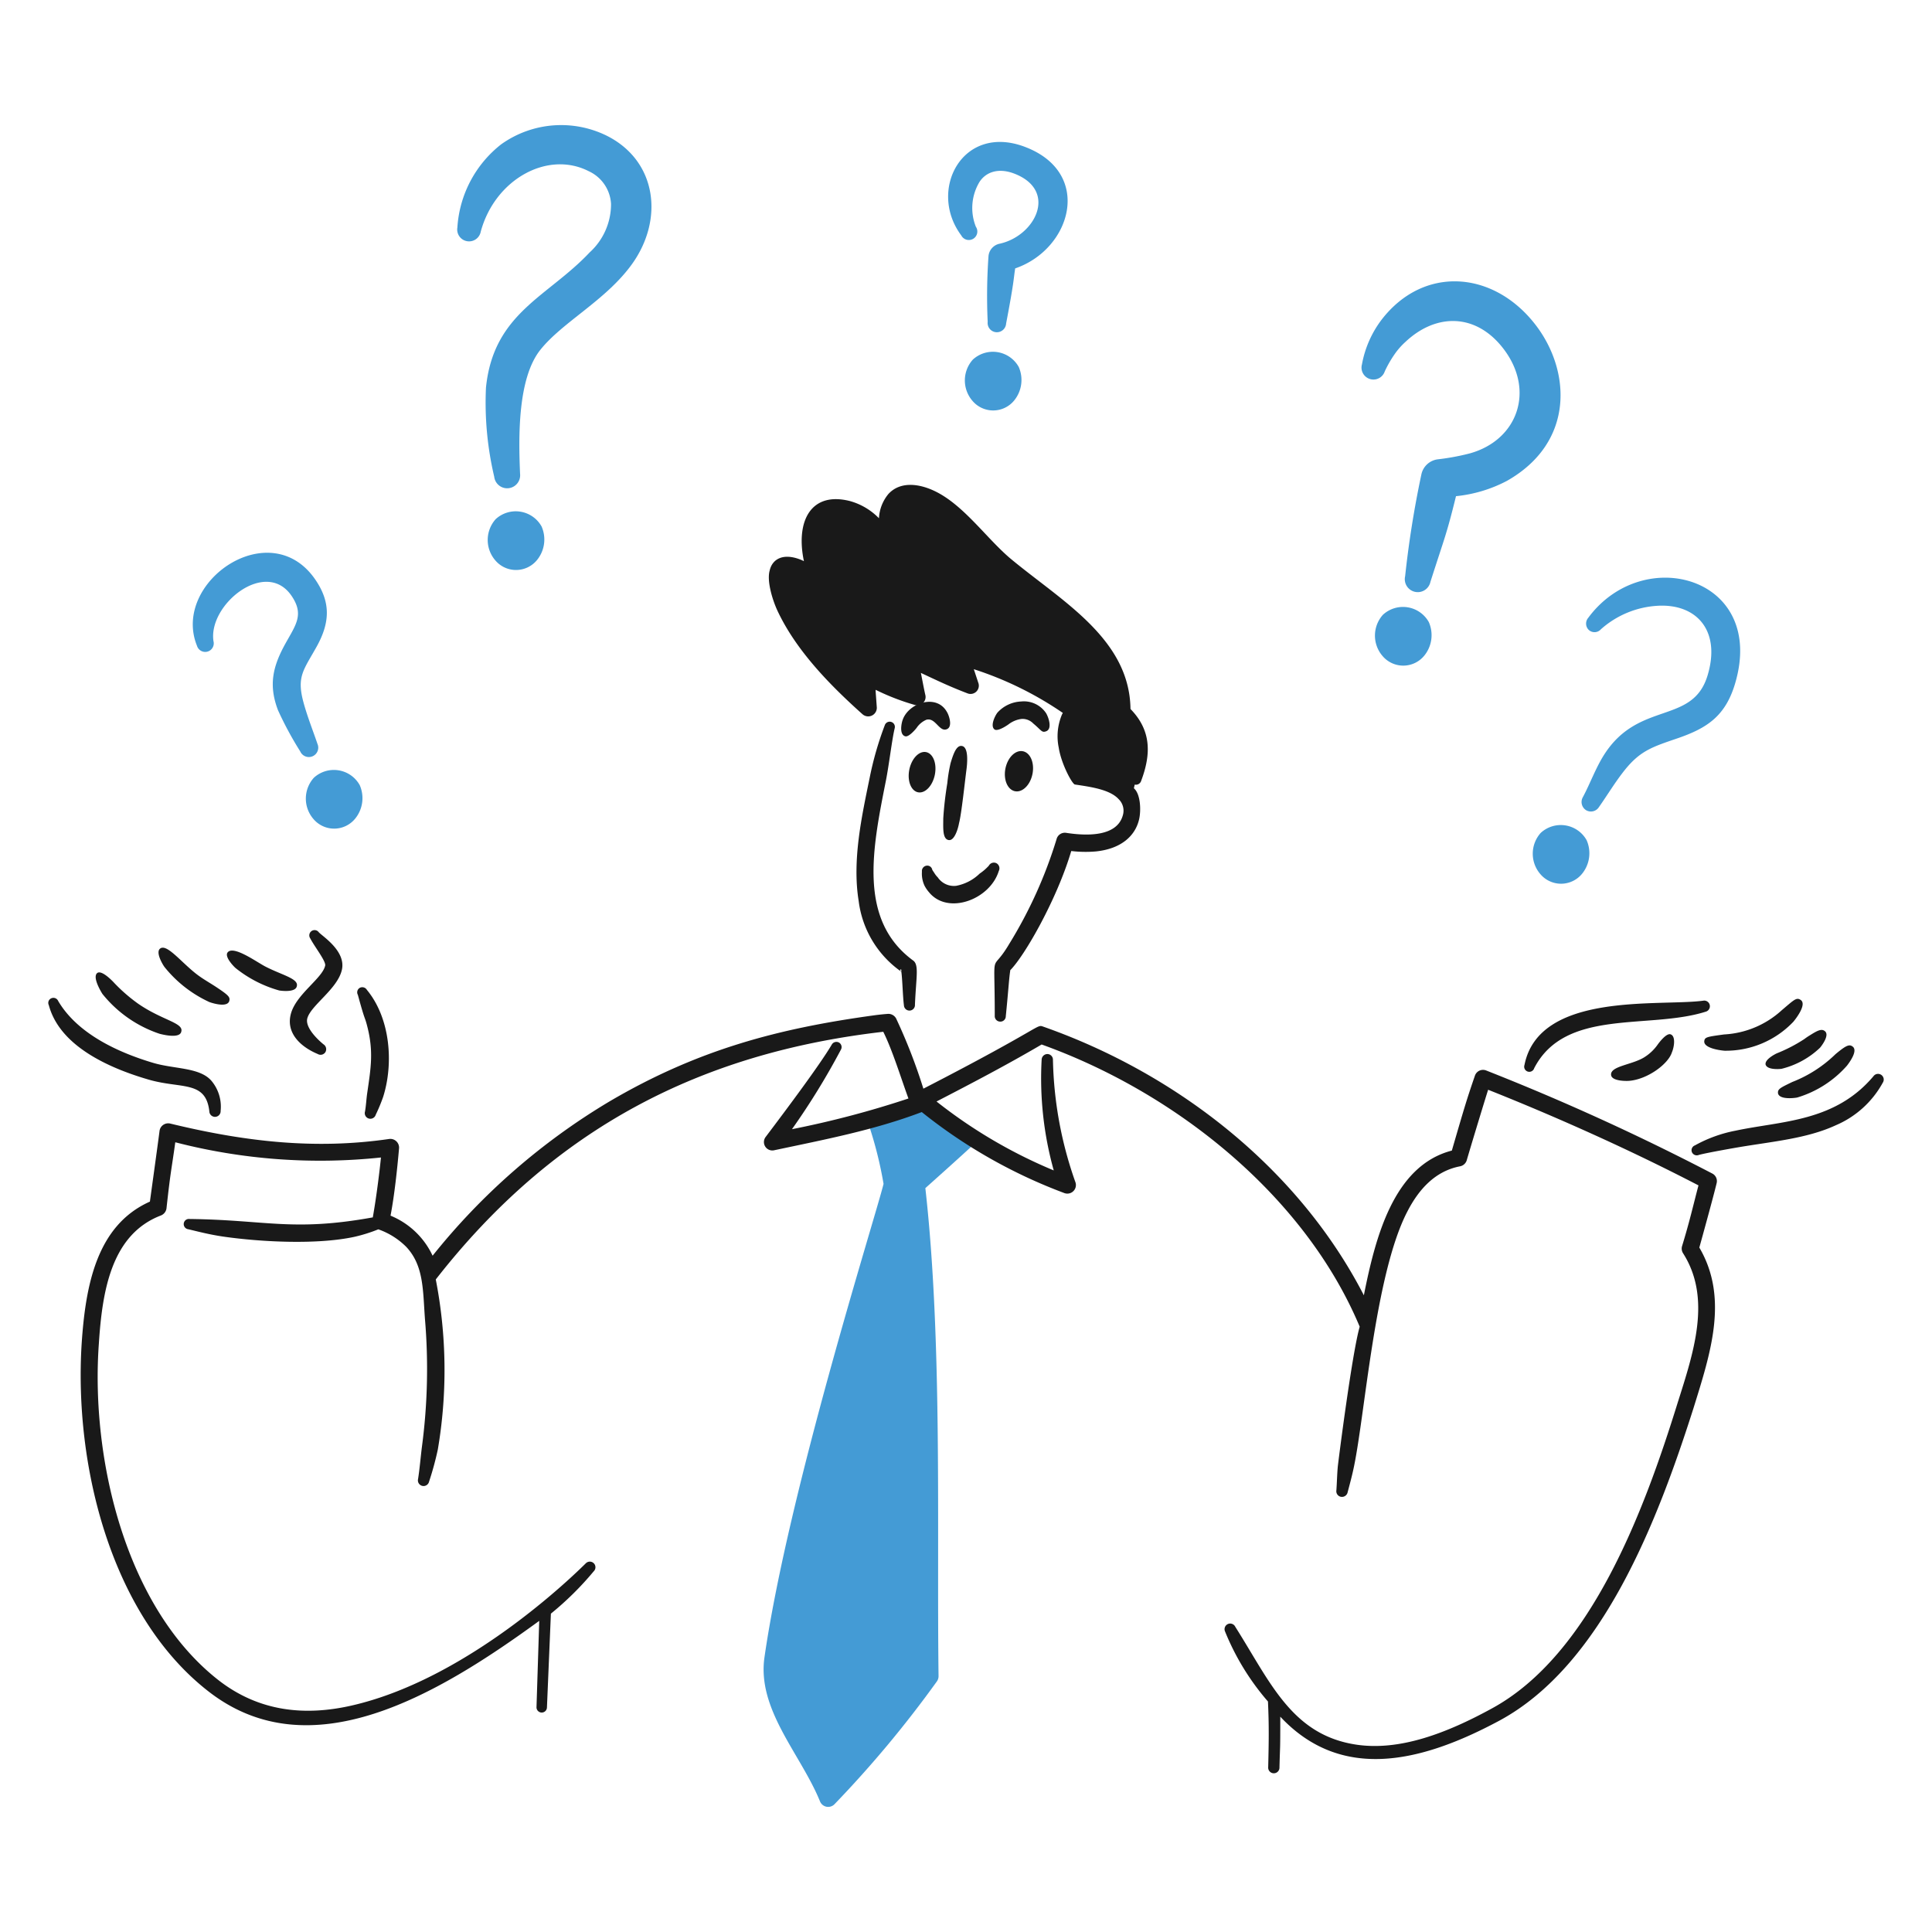
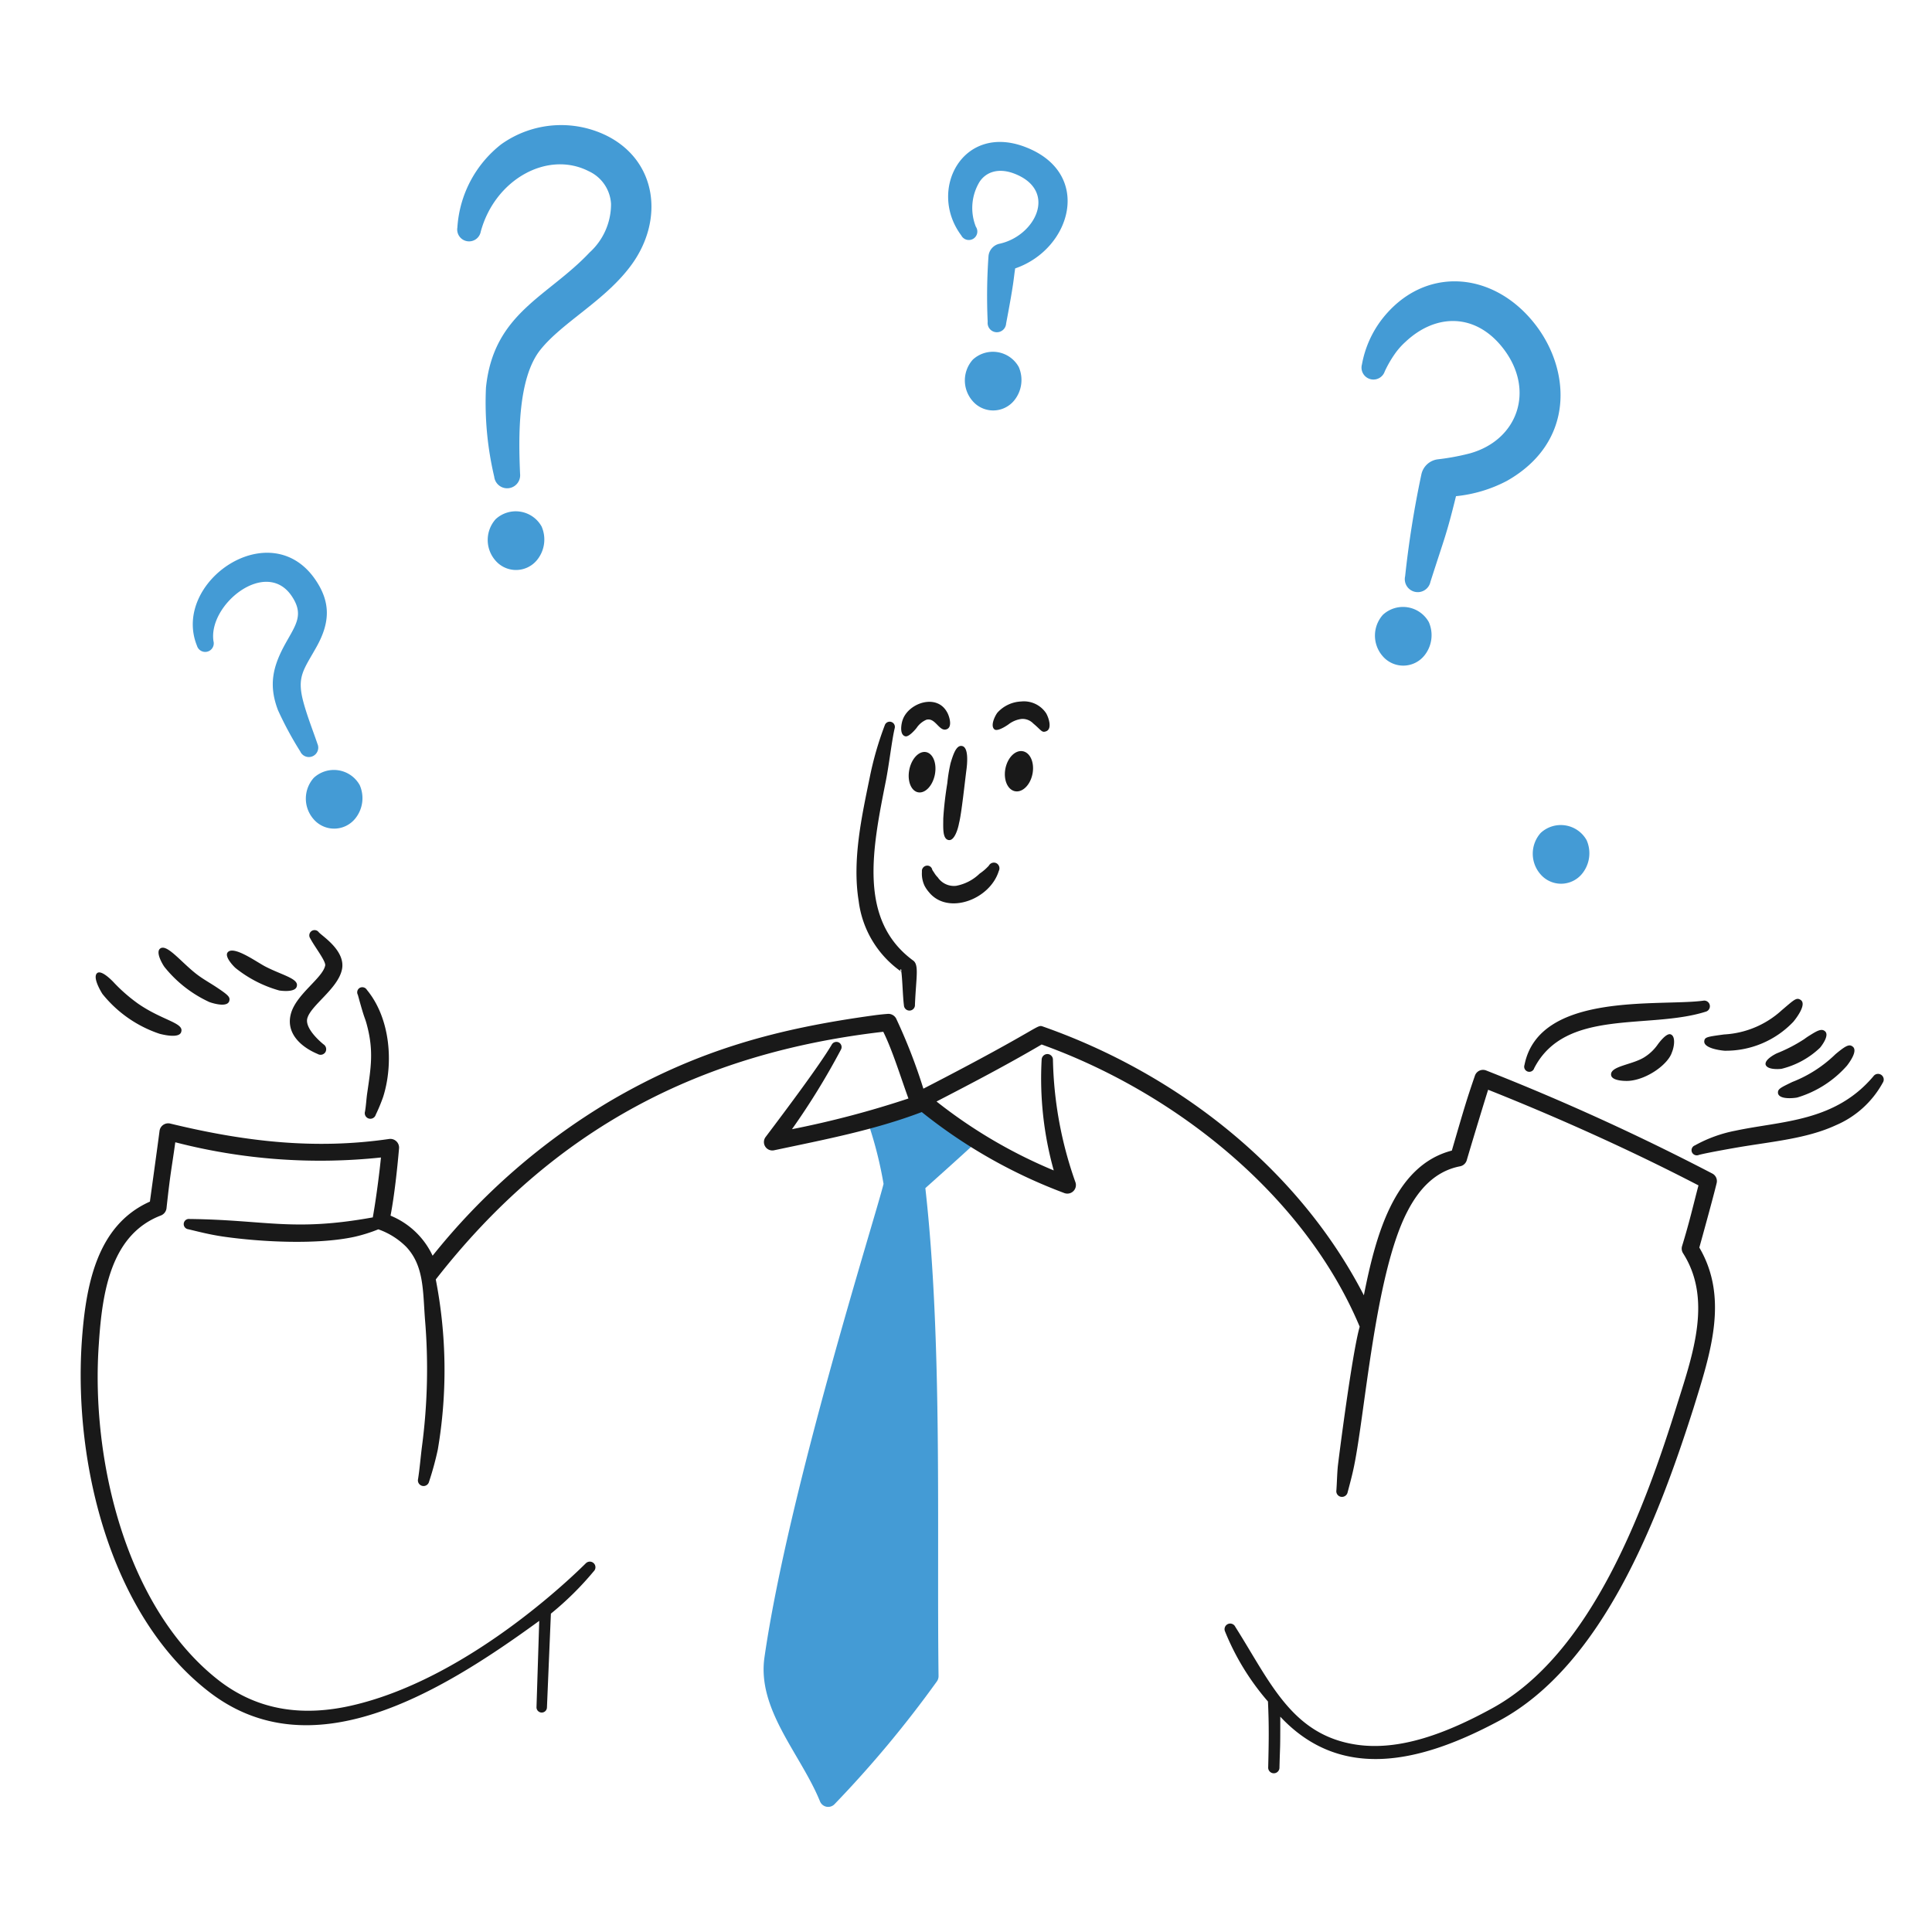
<svg xmlns="http://www.w3.org/2000/svg" viewBox="0 0 200 200">
  <path d="M100.63,117.255a24.736,24.736,0,0,1-4.724-3.478.667.667,0,0,0-.712-.131c-1.549.648-3.506,1.069-4.953,2.018a.705.705,0,0,0-.284.84,41.105,41.105,0,0,1,1.508,6.051c-.915,3.679-9.841,31.8-12.324,48.985-.8,5.44,3.76,10.053,5.75,14.948a.912.912,0,0,0,1.48.3,115.2,115.2,0,0,0,10.616-12.732.933.933,0,0,0,.171-.549c-.193-15.491.42-34.65-1.366-50.513.1-.088,4.223-3.77,5.152-4.665A.592.592,0,0,0,100.63,117.255Z" fill="#449bd5" />
  <path d="M49.768,23.974c1.477-5.43,6.94-8.425,11.186-6.247a3.962,3.962,0,0,1,2.3,3.382,6.75,6.75,0,0,1-2.22,5.027C56.7,30.743,51.1,32.387,50.308,40.117a33.418,33.418,0,0,0,.854,9.233,1.346,1.346,0,1,0,2.676-.3c-.165-3.795-.264-9.884,2.106-12.845,2.3-2.876,6.76-5.11,9.45-8.824,3.363-4.644,2.627-10.724-2.59-13.335a10.678,10.678,0,0,0-10.93.9,11.877,11.877,0,0,0-4.526,8.6,1.228,1.228,0,1,0,2.42.424Z" fill="#449bd5" />
  <path d="M22.1,66.384c-.58-3.792,5.419-8.62,8.083-4.7,1.3,1.909.469,2.959-.6,4.873-1.334,2.393-1.815,4.331-.8,6.976a36.007,36.007,0,0,0,2.3,4.258A.966.966,0,1,0,32.861,77c-.427-1.27-1.045-2.809-1.452-4.318-.717-2.657.03-3.333,1.367-5.735,1.39-2.5,1.481-4.6-.143-6.959-4.679-6.806-14.906.286-12.239,6.868a.886.886,0,0,0,1.708-.47Z" fill="#449bd5" />
  <path d="M105.091,27.786c-.192,1.252-.1,1.3-.939,5.71a.958.958,0,1,1-1.907-.177,58.855,58.855,0,0,1,.085-6.819,1.445,1.445,0,0,1,1.139-1.268c3.7-.8,6.067-5.482,1.565-7.246-1.655-.648-2.968-.193-3.643.857a5.239,5.239,0,0,0-.37,4.629.88.88,0,1,1-1.509.9c-3.5-4.679.12-11.629,6.6-9.164C113.187,17.9,110.927,25.788,105.091,27.786Z" fill="#449bd5" />
  <path d="M150.725,51.364c-1.007,4.081-1.157,4.2-2.647,8.866a1.341,1.341,0,1,1-2.619-.577,103.881,103.881,0,0,1,1.679-10.531,1.99,1.99,0,0,1,1.708-1.574,23.808,23.808,0,0,0,3.33-.619c4.914-1.376,6.751-6.473,3.5-10.775-2.823-3.737-6.983-3.782-10.189-.757a7.383,7.383,0,0,0-1.167,1.343,11.724,11.724,0,0,0-.968,1.7,1.235,1.235,0,0,1-2.363-.717,10.848,10.848,0,0,1,2.021-4.611c4.355-5.671,11.628-5.119,15.968.541,3.644,4.753,4.037,12.134-2.96,16.115A14.367,14.367,0,0,1,150.725,51.364Z" fill="#449bd5" />
-   <path d="M165.725,65.143a9.643,9.643,0,0,1,5.891-2.434c4.031-.221,6.546,2.591,5.152,7.21-1.547,5.137-7.108,2.575-10.7,8.194-.888,1.389-1.453,3-2.22,4.426a1,1,0,0,0,.341,1.33.982.982,0,0,0,1.338-.328c.883-1.252,1.708-2.638,2.7-3.868,1.611-1.989,2.886-2.371,5.408-3.236,3.043-1.044,4.967-2.276,5.977-5.664,3.278-11-9.471-14.575-15.2-6.814a.915.915,0,0,0,.057,1.252A.88.88,0,0,0,165.725,65.143Z" fill="#449bd5" />
  <path d="M93.307,100.592a10.5,10.5,0,0,1-4.416-7.313c-.691-4.244.33-8.822,1.142-12.788a33.9,33.9,0,0,1,1.561-5.419.536.536,0,0,1,1.028.3c-.293,1.219-.587,3.8-.914,5.447-1.412,7.09-2.866,14.393,2.779,18.584.682.434.353,1.673.228,4.594a.572.572,0,1,1-1.142.059C93.459,103.21,93.421,101.431,93.307,100.592Zm.19.121c.038.024.038.041.076.052Zm-.19-.138v-.049c0-.076,0-.186-.038-.176C93.116,100.381,93.193,100.481,93.307,100.575Z" fill="#191919" />
  <path d="M95.439,90.239a2.926,2.926,0,0,0,.266,1.444,3.328,3.328,0,0,0,.457.67c1.939,2.406,6.321.785,7.233-2.193a.6.6,0,0,0-.228-.791.589.589,0,0,0-.8.242,5.25,5.25,0,0,1-.951.822A4.755,4.755,0,0,1,98.979,91.7a2.02,2.02,0,0,1-1.9-.874,2.242,2.242,0,0,1-.342-.432c-.076-.121-.152-.221-.229-.352a.523.523,0,0,0-.609-.425A.559.559,0,0,0,95.439,90.239Z" fill="#191919" />
  <path d="M98.408,78.985a15.683,15.683,0,0,0-.342,2.087c-.2,1.212-.343,2.425-.419,3.651,0,.971-.1,2.143.571,2.242.6.081.969-1.213,1.066-1.772.246-.917.6-4.278.761-5.5.089-.667.244-2.339-.457-2.466C98.992,77.1,98.665,78.135,98.408,78.985Z" fill="#191919" />
  <path d="M94.894,75.34a2.325,2.325,0,0,1,.99-.826c.952-.291,1.338,1.3,2.132.971.65-.258.2-1.5,0-1.8-1.082-1.9-3.956-.916-4.568.825-.152.411-.354,1.555.266,1.71C94.087,76.33,94.825,75.44,94.894,75.34Z" fill="#191919" />
  <path d="M104.412,74.977a2.781,2.781,0,0,1,1.37-.556,1.548,1.548,0,0,1,1.18.473c.862.719.876.98,1.333.808.657-.246.261-1.423,0-1.868a2.762,2.762,0,0,0-2.589-1.216,3.518,3.518,0,0,0-2.436,1.136c-.241.284-.814,1.415-.3,1.769C103.331,75.736,104.309,75.055,104.412,74.977Z" fill="#191919" />
-   <path d="M5.053,104.051c1.12,4.211,6.14,6.485,10.3,7.7,3.4,1,5.962.051,6.319,3.311a.584.584,0,0,0,1.167-.06,4.156,4.156,0,0,0-.968-3.137c-1.223-1.382-3.811-1.186-6-1.833-3.73-1.107-7.877-3.056-9.848-6.41a.536.536,0,0,0-.712-.279A.517.517,0,0,0,5.053,104.051Z" fill="#191919" />
  <path d="M10.6,102.887a12.753,12.753,0,0,0,5.92,4.13c.676.177,2.124.454,2.249-.233.248-.91-1.968-1.153-4.469-2.881a17.272,17.272,0,0,1-2.419-2.092c-.088-.1-1.282-1.411-1.793-1.1C9.534,101.1,10.39,102.556,10.6,102.887Z" fill="#191919" />
  <path d="M17.035,100.112a12.811,12.811,0,0,0,4.64,3.621c.5.178,1.817.539,2.049-.077.118-.415,0-.585-1.281-1.438-.729-.486-1.508-.905-2.191-1.451-1.569-1.246-3-3.09-3.672-2.573C16.065,98.586,16.872,99.9,17.035,100.112Z" fill="#191919" />
  <path d="M24.379,100.206a12.708,12.708,0,0,0,4.525,2.328c.369.058,1.708.192,1.822-.444.213-.788-1.554-1.149-3.273-2.043-.922-.48-3.33-2.236-3.9-1.438C23.234,99.062,24.193,100.043,24.379,100.206Z" fill="#191919" />
  <path d="M32.121,97.146c.445.864,1.672,2.408,1.537,2.827-.3,1.326-3.047,2.981-3.558,5.023-.489,1.92.962,3.346,2.789,4.113a.586.586,0,0,0,.8-.2.6.6,0,0,0-.2-.8c-.717-.584-1.906-1.784-1.679-2.678.36-1.367,3.152-3.056,3.586-5.055.419-1.934-2.009-3.444-2.391-3.865A.544.544,0,0,0,32.121,97.146Z" fill="#191919" />
  <path d="M37.045,102.984c.74,2.717.685,2.2.911,3.026.754,2.761.442,4.5.056,7.158-.089.614-.113,1.238-.227,1.9a.579.579,0,0,0,1.11.333,18.161,18.161,0,0,0,.768-1.85c1.083-3.41.777-8.1-1.679-11.075a.553.553,0,0,0-.74-.214A.533.533,0,0,0,37.045,102.984Z" fill="#191919" />
  <path d="M158.808,110.6c3.214-6.268,11.864-4,17.761-5.869a.584.584,0,0,0-.256-1.139c-4.549.607-16.988-.959-18.5,6.655a.528.528,0,1,0,1,.353Z" fill="#191919" />
  <path d="M171.616,108.116a4.778,4.778,0,0,1-1.423,1.346c-1.268.777-3.5.9-3.415,1.81.056.64,1.486.638,1.793.621,1.931-.117,4.122-1.734,4.5-2.946.231-.524.431-1.692-.142-1.876C172.478,106.928,171.688,108.016,171.616,108.116Z" fill="#191919" />
  <path d="M178.533,108.771a9.644,9.644,0,0,0,7.115-3c.456-.552,1.356-1.833.769-2.248-.444-.314-.68-.036-1.964,1.05a9.6,9.6,0,0,1-5.977,2.513c-1.746.24-2.008.267-2.05.7C176.358,108.493,178.014,108.734,178.533,108.771Z" fill="#191919" />
  <path d="M184.425,110.643a8.836,8.836,0,0,0,3.984-2.183c.138-.163.979-1.241.541-1.679-.348-.344-.8-.1-1.537.359a6.967,6.967,0,0,0-.626.421,16.017,16.017,0,0,1-2.846,1.477c-.1.043-1.277.619-1.167,1.167C182.933,110.741,184.079,110.69,184.425,110.643Z" fill="#191919" />
  <path d="M186.047,113.615a11.1,11.1,0,0,0,5.152-3.3c.354-.461,1.114-1.551.6-1.964-.347-.278-.672-.157-1.793.78a13.331,13.331,0,0,1-4.469,2.875c-1.259.609-1.522.733-1.479,1.167C184.181,113.823,185.591,113.7,186.047,113.615Z" fill="#191919" />
  <path d="M175.857,119.561c.713-.209,4.027-.785,4.127-.8,3.548-.6,7.094-.9,10.076-2.283a10.007,10.007,0,0,0,4.839-4.389.588.588,0,0,0-.968-.668c-4,4.732-9.473,4.606-14.26,5.624a14.128,14.128,0,0,0-4.212,1.525.534.534,0,0,0-.313.7A.55.55,0,0,0,175.857,119.561Z" fill="#191919" />
  <path d="M93.333 79.938 A2.121 1.347 0 1 0 97.575 79.938 A2.121 1.347 0 1 0 93.333 79.938 Z" fill="#191919" transform="translate(-1.805 157.671) rotate(-78.578)" />
  <path d="M103.372 79.838 A2.109 1.428 0 1 0 107.590 79.838 A2.109 1.428 0 1 0 103.372 79.838 Z" fill="#191919" transform="translate(6.75 167.886) rotate(-78.848)" />
-   <path d="M118.128,80.844c1.071-2.838,1.032-5.261-1.1-7.448-.093-7.316-7.188-11.2-12.487-15.624-2.5-2.14-4.841-5.562-7.842-6.965-1.606-.752-3.508-.985-4.721.318a4.278,4.278,0,0,0-.99,2.523,6.682,6.682,0,0,0-3.007-1.78c-4.012-1.017-5.639,2.043-4.759,6.226a2.932,2.932,0,0,0-.266-.128c-1.931-.793-3.02-.044-3.274,1.077-.332,1.121.314,3.138.8,4.177,1.919,4.105,5.416,7.688,8.794,10.708a.891.891,0,0,0,1.485-.766c-.13-1.836-.114-1.48-.114-1.752a24.075,24.075,0,0,0,4.074,1.572.862.862,0,0,0,1.065-1.057c-.168-.743-.3-1.5-.457-2.266,1.716.8,2.932,1.393,4.835,2.121a.857.857,0,0,0,1.1-1.126c-.152-.46-.3-.916-.456-1.379a35.6,35.6,0,0,1,9.216,4.527c-.025.046-.051.094-.08.143a5.789,5.789,0,0,0-.342,3.462c.259,1.679,1.4,3.781,1.675,3.806,1.654.246,3.626.519,4.53,1.52a1.661,1.661,0,0,1,.419,1.7c-.624,2.164-3.641,2.126-5.863,1.782a.883.883,0,0,0-.99.661,46.475,46.475,0,0,1-4.911,10.86c-1.939,3.281-1.485.019-1.485,7.406a.567.567,0,0,0,.533.614.558.558,0,0,0,.609-.552c.267-2.632.343-4.017.457-4.688v-.075c1.529-1.538,4.858-7.4,6.32-12.343a12.575,12.575,0,0,0,2.551.042c2.668-.276,4.053-1.645,4.454-3.247.231-.878.2-2.675-.522-3.293l.087-.379A.564.564,0,0,0,118.128,80.844Z" fill="#191919" />
  <path d="M37.238,81.275a3.063,3.063,0,0,0-4.753-.757,3.227,3.227,0,0,0-.057,4.243,2.807,2.807,0,0,0,4.326,0A3.354,3.354,0,0,0,37.238,81.275Z" fill="#449bd5" />
  <path d="M56.065,54.5a3.064,3.064,0,0,0-4.753-.757,3.228,3.228,0,0,0-.057,4.244,2.807,2.807,0,0,0,4.326,0A3.36,3.36,0,0,0,56.065,54.5Z" fill="#449bd5" />
  <path d="M105.459,37.985a3.065,3.065,0,0,0-4.753-.757,3.227,3.227,0,0,0-.057,4.244,2.807,2.807,0,0,0,4.326,0A3.361,3.361,0,0,0,105.459,37.985Z" fill="#449bd5" />
  <path d="M147.912,64.4a3.065,3.065,0,0,0-4.754-.757,3.229,3.229,0,0,0-.056,4.244,2.807,2.807,0,0,0,4.326,0A3.356,3.356,0,0,0,147.912,64.4Z" fill="#449bd5" />
  <path d="M164.248,86.978a3.064,3.064,0,0,0-4.753-.757,3.228,3.228,0,0,0-.057,4.244,2.807,2.807,0,0,0,4.326,0A3.36,3.36,0,0,0,164.248,86.978Z" fill="#449bd5" />
  <path d="M177.707,122.475a.879.879,0,0,0-.455-.993,245.107,245.107,0,0,0-23.4-10.665.884.884,0,0,0-1.167.532c-.852,2.471-1.09,3.289-2.391,7.759-6.016,1.558-7.91,8.954-9.108,14.98-6.748-13.1-19.266-22.906-33.159-27.8-.79-.273.262-.13-12.439,6.412a57.007,57.007,0,0,0-2.817-7.258.907.907,0,0,0-.854-.486q-.684.051-1.366.142c-9.837,1.345-18.27,3.506-27.524,8.963a68.024,68.024,0,0,0-18.244,15.93,8.261,8.261,0,0,0-4.355-4.147c.4-2.077.691-4.8.882-6.973a.905.905,0,0,0-1.024-.965c-7.8,1.136-15.088.243-22.685-1.6a.906.906,0,0,0-1.082.74c-.2,1.571-.882,6.458-1,7.343-5.492,2.45-6.651,8.622-7.059,14.6-.83,12.754,3.069,28.361,13.207,36.171,10.476,8.066,23.5.4,34.155-7.369l-.284,8.96a.541.541,0,0,0,1.081.022l.409-9.729a31.926,31.926,0,0,0,4.43-4.379.581.581,0,1,0-.8-.846c-.1.074-11.625,11.884-24.307,14.75-4.754,1.073-9.507.657-13.748-2.65C13.041,166.432,9.37,151.086,10.233,139.1c.353-5.489,1.3-11.316,6.432-13.278a.924.924,0,0,0,.57-.728c.428-3.927.528-4.063.911-6.846a59.815,59.815,0,0,0,21.29,1.575c-.112,1.173-.456,4.029-.844,6.2-8.295,1.5-11.036.258-18.966.166a.535.535,0,0,0-.143,1.061c1,.233,2.142.543,3.615.76,3.949.568,9.785.862,13.634.017a16.346,16.346,0,0,0,2.433-.767,7.67,7.67,0,0,1,2.889,1.815c1.816,1.935,1.718,4.449,1.936,7.454a61.245,61.245,0,0,1-.313,13.25c-.143,1.133-.228,2.245-.4,3.335a.585.585,0,0,0,1.139.268,31.594,31.594,0,0,0,.91-3.344,49.115,49.115,0,0,0-.214-17.59c12.272-15.724,27.5-23.471,46.324-25.639.961,1.939,1.8,4.7,2.605,6.907a99.071,99.071,0,0,1-12.055,3.177,74.923,74.923,0,0,0,5.067-8.237.542.542,0,0,0-.2-.732.553.553,0,0,0-.741.2c-1.216,2.068-4.623,6.62-6.859,9.583a.87.87,0,0,0,.882,1.369c5.18-1.1,10.338-2.076,15.285-3.956a53.461,53.461,0,0,0,14.772,8.39.886.886,0,0,0,1.138-1.121A40.163,40.163,0,0,1,109,109.7a.581.581,0,0,0-.569-.586.6.6,0,0,0-.6.58,35.4,35.4,0,0,0,1.253,11.468,51.289,51.289,0,0,1-12.135-7.136c3.676-1.9,7.314-3.807,10.882-5.9,14.051,5.047,27.274,15.786,32.9,29.155.008.019.016.037.025.055-.8,2.764-2.238,14.137-2.272,14.523-.071.81-.085,1.614-.142,2.422a.584.584,0,0,0,.484.669.6.6,0,0,0,.683-.481c.2-.755.4-1.494.569-2.255,1.206-5.347,2.193-20.216,5.606-26.788,1.195-2.328,2.9-4.2,5.465-4.691a.9.9,0,0,0,.683-.611c.564-1.932,2.049-6.8,2.22-7.313,7.163,2.849,14.768,6.262,21.774,9.9-.56,2.117-.908,3.71-1.708,6.316a.9.9,0,0,0,.114.712c2.979,4.674,1.09,10.261-.569,15.5-3.455,11.124-8.97,26.028-19.213,31.613-4.639,2.542-9.535,4.435-14.06,3.751-6.678-1.007-8.9-6.5-12.515-12.2a.582.582,0,0,0-1.053.5,25.807,25.807,0,0,0,4.437,7.236c.121,2.555.084,4.337.023,6.843a.584.584,0,0,0,1.167.037c.067-2.754.085-1.393.085-5.309,6.295,6.727,14.542,4.77,22.628.439,10.749-5.76,16.473-20.846,20.152-32.391,1.778-5.728,3.651-11.4.6-16.611C176.142,128.33,177.367,123.9,177.707,122.475Z" fill="#191919" />
</svg>